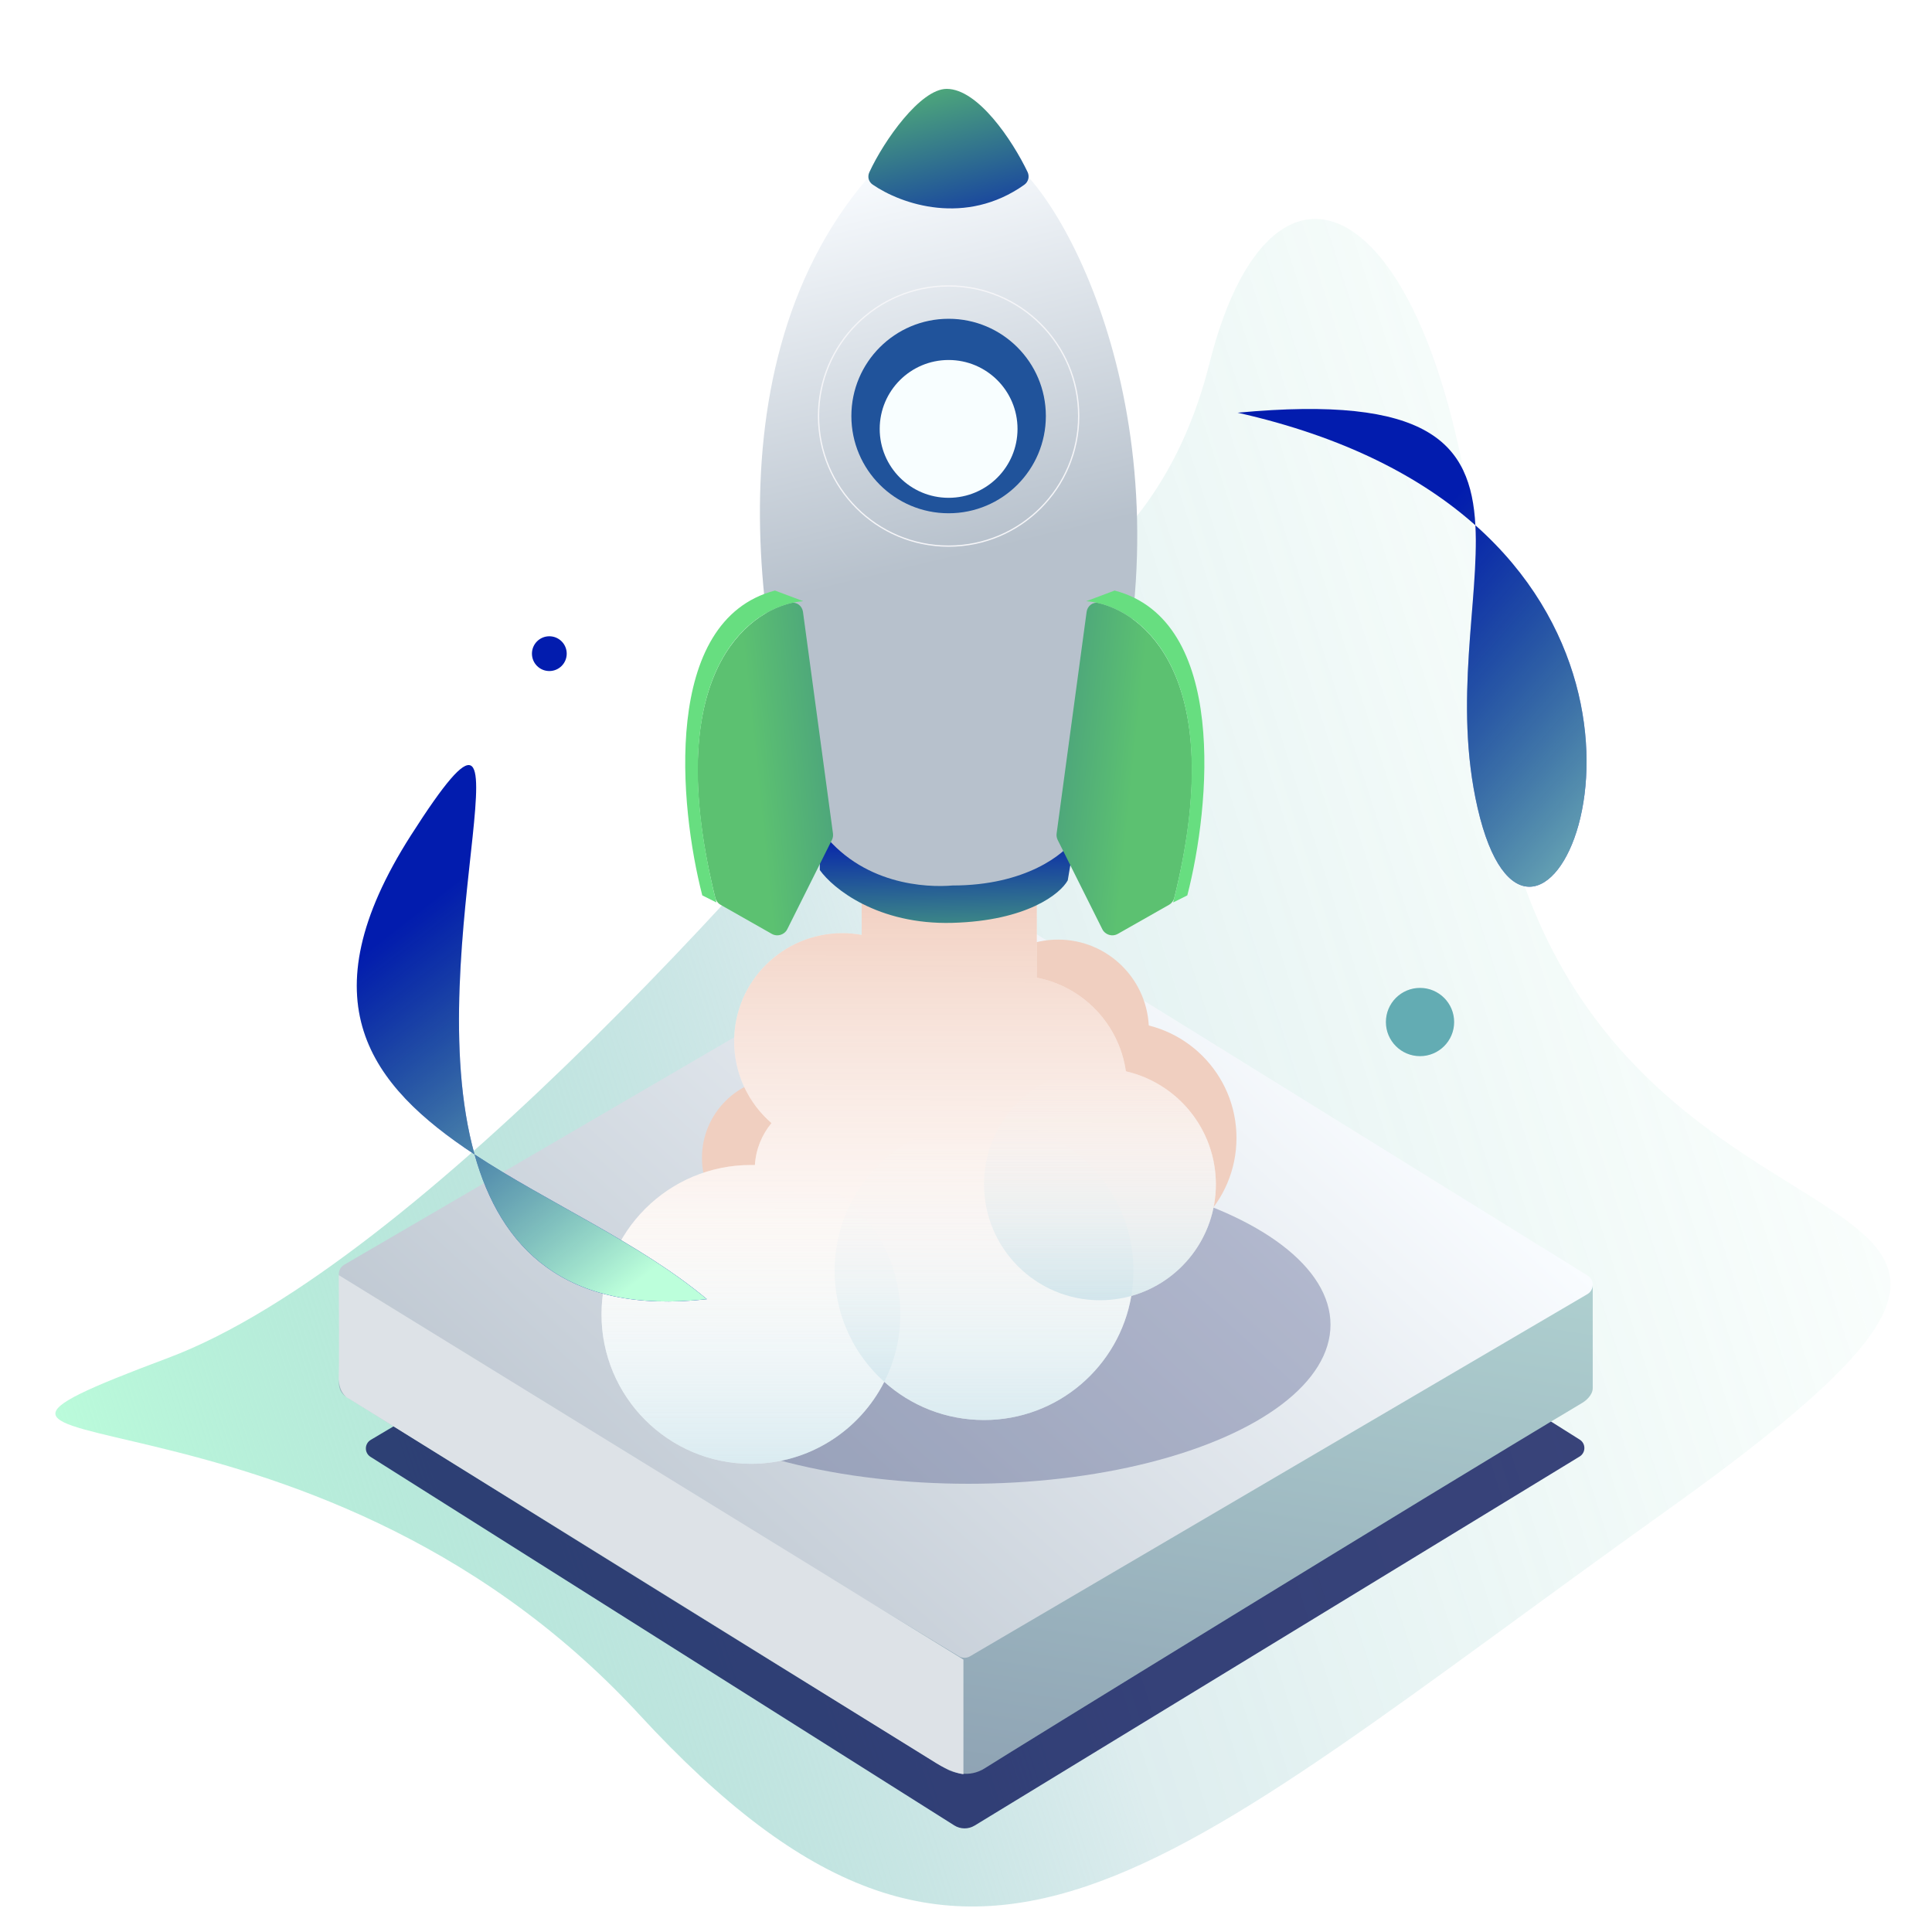
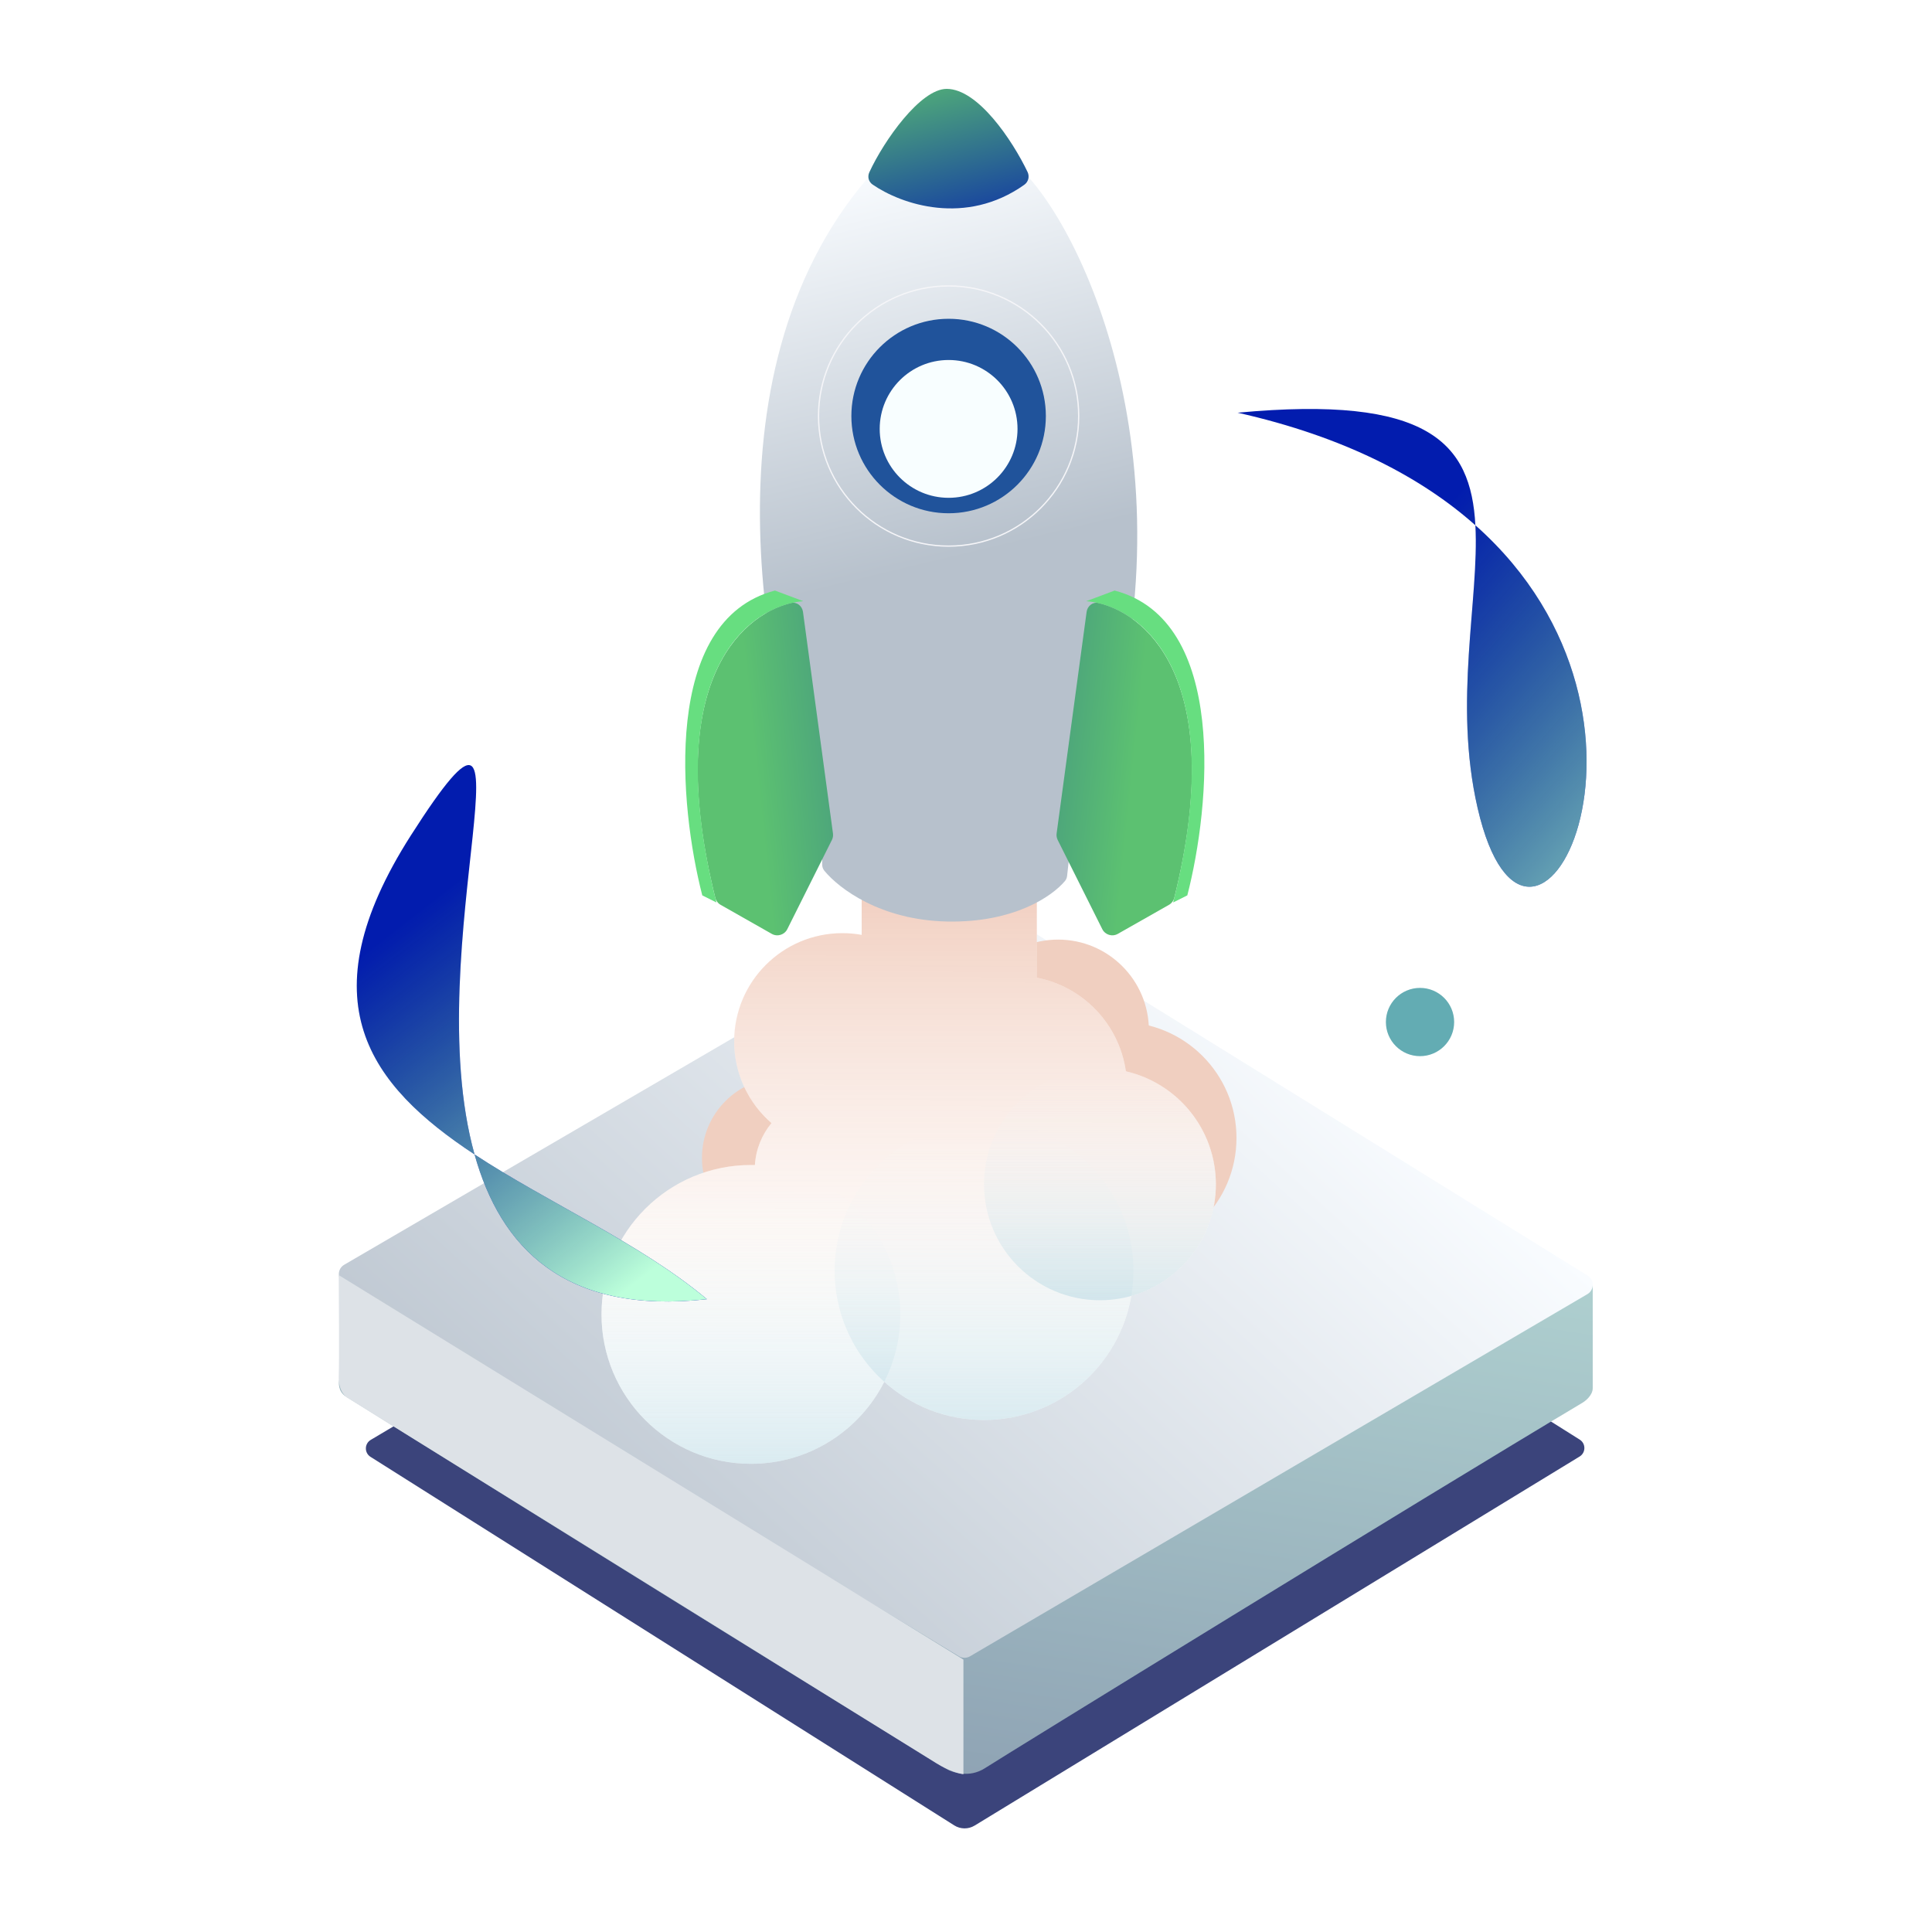
<svg xmlns="http://www.w3.org/2000/svg" width="1500" height="1500" viewBox="0 0 1500 1500" fill="none">
-   <path d="M938.971 282.304C896.66 451.094 767.855 484.872 743.201 491.872C613.319 652.529 325.004 981.353 130.471 1054.3C-125.529 1150.3 236.57 1049.32 496.471 1331.3C756.372 1613.29 894.934 1457.64 1293.97 1172.8C1745.82 850.276 1176.47 1054.3 1153.97 524.804C1138.5 160.641 991.86 71.315 938.971 282.304Z" fill="url(#paint0_linear)" />
  <path opacity="0.8" d="M740.898 1417.24L287.663 1131.09C282.785 1128.01 282.883 1120.87 287.843 1117.92L766.941 833.484C769.432 832.004 772.543 832.045 774.996 833.588L1226.5 1117.72C1231.35 1120.78 1231.3 1127.86 1226.4 1130.85L756.717 1417.36C751.849 1420.33 745.719 1420.28 740.898 1417.24Z" fill="#0A165A" />
  <path d="M263.5 1070.71V990.5L1236.59 997.5V1077.72C1236.59 1083.36 1230.86 1087.89 1228 1089.46C1107.69 1161.19 777.366 1364.57 764.867 1372.71C752.368 1380.85 738.827 1376.1 733.619 1372.71C585.451 1281.95 273.812 1087.76 268.187 1084.01C262.563 1080.25 262.719 1073.57 263.5 1070.71Z" fill="url(#paint1_linear)" />
  <path d="M744.47 1285.89L267.12 996.438C261.654 993.123 261.722 985.167 267.244 981.947L753.135 698.554C755.829 696.982 759.171 697.027 761.822 698.669L1232.61 990.342C1238.01 993.686 1237.92 1001.57 1232.44 1004.78L753.106 1285.96C750.435 1287.52 747.118 1287.5 744.47 1285.89Z" fill="url(#paint2_linear)" />
  <g filter="url(#filter0_f)">
-     <ellipse cx="752" cy="1028.5" rx="281" ry="123.5" fill="#0A165A" fill-opacity="0.26" />
-   </g>
+     </g>
  <circle cx="870" cy="883.5" r="90" fill="#F0CFC0" />
  <circle cx="821.5" cy="800" r="70.5" fill="#F0CFC0" />
  <circle cx="607.5" cy="899" r="62.5" fill="#F0CFC0" />
  <path fill-rule="evenodd" clip-rule="evenodd" d="M669 635.5H805V759.072C840.948 766.015 868.965 795.215 874.141 831.762C914.15 840.909 944 876.719 944 919.5C944 960.771 916.22 995.554 878.339 1006.17C868.996 1060.87 821.36 1102.5 764 1102.5C734.23 1102.5 707.08 1091.29 686.543 1072.85C667.411 1110.62 628.229 1136.5 583 1136.5C518.935 1136.5 467 1084.57 467 1020.5C467 956.435 518.935 904.5 583 904.5C584.038 904.5 585.073 904.514 586.104 904.541C586.85 892.196 591.559 880.921 598.976 871.971C581.226 856.57 570 833.846 570 808.5C570 762.108 607.608 724.5 654 724.5C659.12 724.5 664.133 724.958 669 725.835V635.5Z" fill="white" />
  <path fill-rule="evenodd" clip-rule="evenodd" d="M669 635.5H805V759.072C840.948 766.015 868.965 795.215 874.141 831.762C914.15 840.909 944 876.719 944 919.5C944 960.771 916.22 995.554 878.339 1006.17C868.996 1060.87 821.36 1102.5 764 1102.5C734.23 1102.5 707.08 1091.29 686.543 1072.85C667.411 1110.62 628.229 1136.5 583 1136.5C518.935 1136.5 467 1084.57 467 1020.5C467 956.435 518.935 904.5 583 904.5C584.038 904.5 585.073 904.514 586.104 904.541C586.85 892.196 591.559 880.921 598.976 871.971C581.226 856.57 570 833.846 570 808.5C570 762.108 607.608 724.5 654 724.5C659.12 724.5 664.133 724.958 669 725.835V635.5Z" fill="url(#paint3_linear)" />
  <circle cx="583" cy="1020.5" r="116" fill="url(#paint4_linear)" />
  <circle cx="764" cy="986.5" r="116" fill="url(#paint5_linear)" />
  <circle cx="854" cy="919.5" r="90" fill="url(#paint6_linear)" />
  <path d="M673.369 138.597C542.152 292.152 594.536 540.704 637.756 650.237C638.148 651.231 638.334 652.245 638.334 653.314V671.144C638.334 672.919 638.869 674.651 639.997 676.023C651.452 689.964 683.798 714.409 735.374 715.461C787.111 716.517 816.984 695.878 826.908 683.928C827.834 682.812 828.339 681.435 828.499 679.993L830.886 658.515C830.98 657.671 831.207 656.832 831.546 656.053C937.091 413.543 856.543 204.042 799.176 138.193C798.712 137.66 798.339 137.105 798.014 136.477C780.175 101.95 752.841 69.5 735.374 69.5C714.674 69.5 681.625 120.207 674.945 135.995C674.549 136.931 674.03 137.824 673.369 138.597Z" fill="url(#paint7_linear)" />
-   <path d="M636.5 675.5V643.5C668.5 687.5 719.833 689.167 739.5 687.5C796.3 687.5 826.5 663.167 834.5 651L829 683.5C823.333 693.833 797.5 714.9 739.5 716.5C681.5 718.1 646.667 689.833 636.5 675.5Z" fill="url(#paint8_linear)" />
  <circle cx="736.5" cy="323" r="75.5" fill="#20539B" />
  <g filter="url(#filter1_i)">
    <circle cx="736.5" cy="323" r="53.5" fill="#F8FEFF" />
  </g>
  <circle cx="736.5" cy="323" r="101" stroke="#F5F5F8" />
  <path d="M843.642 475.078L820.359 647.112C820.125 648.841 820.417 650.601 821.198 652.162L855.81 721.386C858.036 725.837 863.539 727.512 867.867 725.056L907.6 702.505C909.655 701.338 911.168 699.313 911.737 697.019C952.158 534.09 893.915 478.141 853.032 468.188C848.481 467.081 844.27 470.437 843.642 475.078Z" fill="url(#paint9_linear)" />
  <path d="M921.825 695.175L910.817 700.679C955.95 521.246 884.673 469.967 843.392 466.756L865.409 458.5C953.474 481.617 939.713 625.915 921.825 695.175Z" fill="#67DE80" />
  <path d="M623.434 475.078L646.717 647.112C646.951 648.841 646.659 650.601 645.878 652.162L611.266 721.386C609.041 725.837 603.537 727.512 599.209 725.056L559.476 702.505C557.421 701.338 555.908 699.313 555.339 697.019C514.918 534.09 573.162 478.141 614.044 468.188C618.595 467.081 622.806 470.437 623.434 475.078Z" fill="url(#paint10_linear)" />
  <path d="M545.251 695.175L556.259 700.679C511.126 521.246 582.403 469.967 623.684 466.756L601.668 458.5C513.603 481.617 527.363 625.915 545.251 695.175Z" fill="#67DE80" />
  <path d="M795.256 143.458C749.854 175.666 699.944 158.812 677.426 143.241C674.373 141.129 673.373 137.18 674.926 133.808C686.319 109.065 714.652 69 735 69C759.31 69 786.045 108.984 797.806 133.536C799.484 137.038 798.423 141.212 795.256 143.458Z" fill="url(#paint11_linear)" />
  <path d="M748 1377.5V1288.5L263 990C263.167 1011.5 263.4 1057.3 263 1068.5C262.6 1079.7 268.167 1084.83 271 1086C419 1177.83 717.4 1363 727 1369C736.6 1375 745 1377.17 748 1377.5Z" fill="#DDE2E7" />
  <path d="M1145.49 407.82C1142.02 343.848 1109.39 306.527 960.917 320.422C1044.1 339.13 1103.74 370.743 1145.49 407.82C1148.61 465.368 1128.15 544.485 1147.2 627.287C1187.61 802.939 1316.42 559.6 1145.49 407.82Z" fill="#021CAE" />
  <path d="M1145.49 407.82C1142.02 343.848 1109.39 306.527 960.917 320.422C1044.1 339.13 1103.74 370.743 1145.49 407.82C1148.61 465.368 1128.15 544.485 1147.2 627.287C1187.61 802.939 1316.42 559.6 1145.49 407.82Z" fill="url(#paint12_linear)" />
  <path d="M368.437 896.305C425.215 933.694 496.99 965.27 548.835 1008.68C437.961 1021.03 388.478 968.115 368.437 896.305C287.233 842.832 236.702 777.469 319.016 648.585C425.621 481.668 323.709 736.043 368.437 896.305Z" fill="#021CAE" />
  <path d="M368.437 896.305C425.215 933.694 496.99 965.27 548.835 1008.68C437.961 1021.03 388.478 968.115 368.437 896.305C287.233 842.832 236.702 777.469 319.016 648.585C425.621 481.668 323.709 736.043 368.437 896.305Z" fill="url(#paint13_linear)" />
-   <circle cx="426.5" cy="507.5" r="13.5" fill="#021CAE" />
  <circle cx="1102.5" cy="793.5" r="26.5" fill="#63ACB3" />
  <defs>
    <filter id="filter0_f" x="421" y="855" width="662" height="347" color-interpolation-filters="sRGB">
      <feFlood flood-opacity="0" result="BackgroundImageFix" />
      <feBlend mode="normal" in="SourceGraphic" in2="BackgroundImageFix" result="shape" />
      <feGaussianBlur stdDeviation="25" result="effect1_foregroundBlur" />
    </filter>
    <filter id="filter1_i" x="683" y="269.5" width="107" height="117" color-interpolation-filters="sRGB">
      <feFlood flood-opacity="0" result="BackgroundImageFix" />
      <feBlend mode="normal" in="SourceGraphic" in2="BackgroundImageFix" result="shape" />
      <feColorMatrix in="SourceAlpha" type="matrix" values="0 0 0 0 0 0 0 0 0 0 0 0 0 0 0 0 0 0 127 0" result="hardAlpha" />
      <feOffset dy="10" />
      <feGaussianBlur stdDeviation="10" />
      <feComposite in2="hardAlpha" operator="arithmetic" k2="-1" k3="1" />
      <feColorMatrix type="matrix" values="0 0 0 0 0 0 0 0 0 0.58 0 0 0 0 1 0 0 0 0.35 0" />
      <feBlend mode="normal" in2="shape" result="effect1_innerShadow" />
    </filter>
    <linearGradient id="paint0_linear" x1="155.644" y1="1564.88" x2="1786.05" y2="1041.76" gradientUnits="userSpaceOnUse">
      <stop stop-color="#BCFFDB" />
      <stop offset="0.437" stop-color="#63ACB3" stop-opacity="0.22" />
      <stop offset="1" stop-color="#BCFFDB" stop-opacity="0" />
    </linearGradient>
    <linearGradient id="paint1_linear" x1="800.16" y1="828.561" x2="660.781" y2="1713.61" gradientUnits="userSpaceOnUse">
      <stop offset="0.113" stop-color="#AECFCF" />
      <stop offset="0.716" stop-color="#899BAF" />
      <stop offset="0.739" stop-color="#76828F" />
      <stop offset="0.997" stop-color="#2E2E2E" />
    </linearGradient>
    <linearGradient id="paint2_linear" x1="917.326" y1="703.199" x2="399.481" y2="1272.64" gradientUnits="userSpaceOnUse">
      <stop stop-color="#F9FCFF" />
      <stop offset="1" stop-color="#B7C1CC" />
    </linearGradient>
    <linearGradient id="paint3_linear" x1="706" y1="444.473" x2="705.413" y2="1136.5" gradientUnits="userSpaceOnUse">
      <stop stop-color="#CD4D16" stop-opacity="0.65" />
      <stop offset="1" stop-color="white" stop-opacity="0" />
    </linearGradient>
    <linearGradient id="paint4_linear" x1="583" y1="904.5" x2="583" y2="1136.5" gradientUnits="userSpaceOnUse">
      <stop stop-color="white" stop-opacity="0" />
      <stop offset="1" stop-color="#A7D0DD" stop-opacity="0.42" />
    </linearGradient>
    <linearGradient id="paint5_linear" x1="764" y1="870.5" x2="764" y2="1102.5" gradientUnits="userSpaceOnUse">
      <stop stop-color="white" stop-opacity="0" />
      <stop offset="1" stop-color="#A7D0DD" stop-opacity="0.42" />
    </linearGradient>
    <linearGradient id="paint6_linear" x1="854" y1="829.5" x2="854" y2="1009.5" gradientUnits="userSpaceOnUse">
      <stop stop-color="white" stop-opacity="0" />
      <stop offset="1" stop-color="#A7D0DD" stop-opacity="0.42" />
    </linearGradient>
    <linearGradient id="paint7_linear" x1="382.5" y1="199" x2="455.365" y2="502.737" gradientUnits="userSpaceOnUse">
      <stop stop-color="#F9FCFF" />
      <stop offset="1" stop-color="#B7C1CC" />
    </linearGradient>
    <linearGradient id="paint8_linear" x1="761.5" y1="643.5" x2="763.615" y2="756.727" gradientUnits="userSpaceOnUse">
      <stop stop-color="#021CAE" />
      <stop offset="1" stop-color="#5CC171" />
    </linearGradient>
    <linearGradient id="paint9_linear" x1="562.076" y1="328" x2="904.403" y2="363.916" gradientUnits="userSpaceOnUse">
      <stop stop-color="#021CAE" />
      <stop offset="1" stop-color="#5CC171" />
    </linearGradient>
    <linearGradient id="paint10_linear" x1="905" y1="328" x2="562.673" y2="363.916" gradientUnits="userSpaceOnUse">
      <stop stop-color="#021CAE" />
      <stop offset="1" stop-color="#5CC171" />
    </linearGradient>
    <linearGradient id="paint11_linear" x1="751.5" y1="210" x2="709.681" y2="45.105" gradientUnits="userSpaceOnUse">
      <stop stop-color="#021CAE" />
      <stop offset="1" stop-color="#5CC171" />
    </linearGradient>
    <linearGradient id="paint12_linear" x1="1426.05" y1="641.784" x2="1130.48" y2="384.467" gradientUnits="userSpaceOnUse">
      <stop stop-color="#BCFFDB" />
      <stop offset="1" stop-color="#5CC171" stop-opacity="0" />
    </linearGradient>
    <linearGradient id="paint13_linear" x1="302.081" y1="1145.07" x2="98.337" y2="883.267" gradientUnits="userSpaceOnUse">
      <stop stop-color="#BCFFDB" />
      <stop offset="1" stop-color="#5CC171" stop-opacity="0" />
    </linearGradient>
  </defs>
</svg>